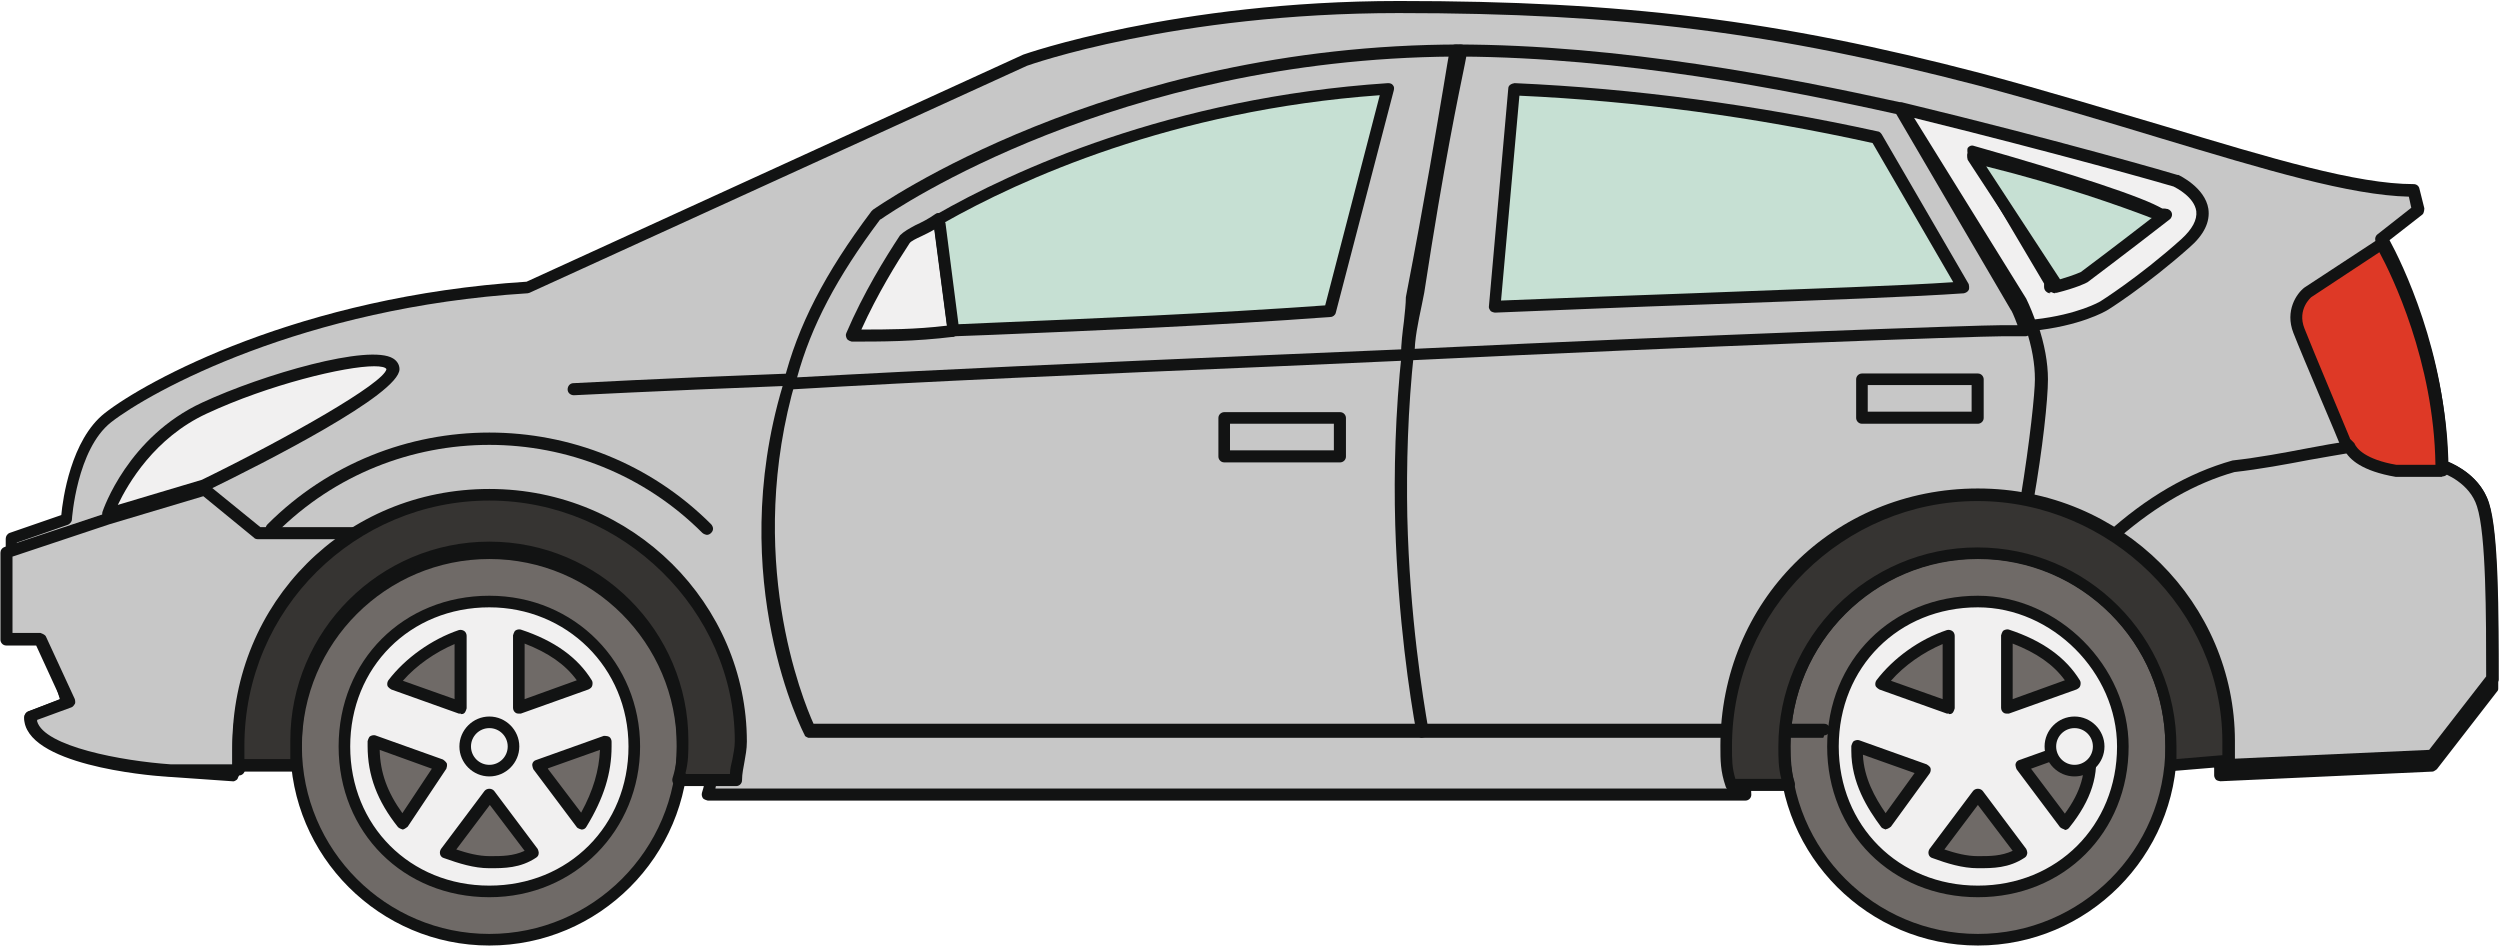
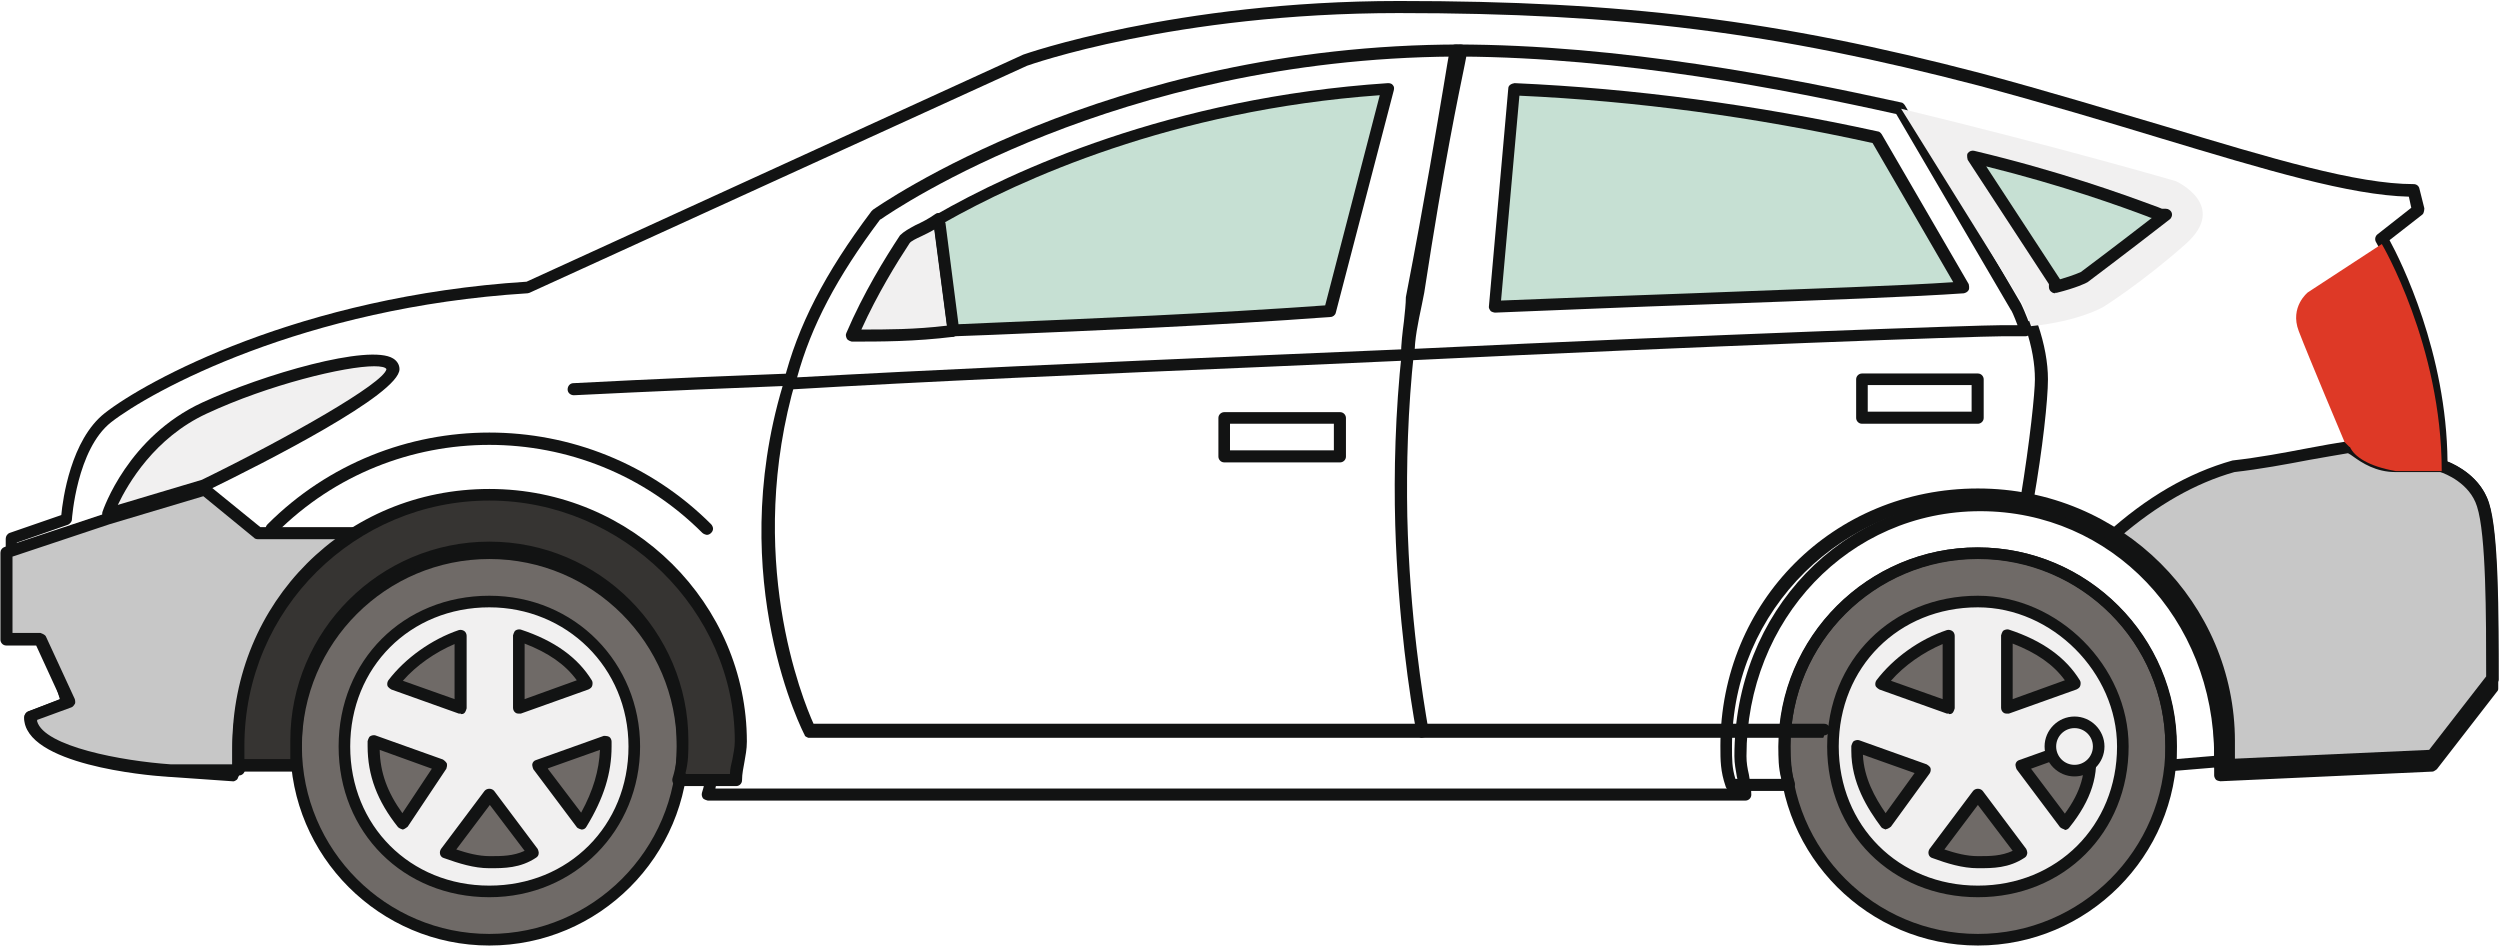
<svg xmlns="http://www.w3.org/2000/svg" width="166" height="63" viewBox="0 0 166 63" fill="none">
  <g clip-path="url(#clip0_24_76)">
-     <path d="M164.888 33.526C164.279 31.601 162.13 30.96 162.13 30.96C162.13 22.619 158.152 15.882 158.152 15.882L160.59 13.957L160.269 12.674C154.462 12.674 144.646 8.824 131.493 5.295C118.019 1.766 107.914 0.483 92.9 0.483C77.887 0.483 68.102 4.012 68.102 4.012L35.027 19.09C19.725 20.052 9.62 25.827 7.149 27.752C4.711 29.676 4.391 34.488 4.391 34.488L0.701 35.772V41.546H2.851L4.391 46.679L1.952 47.641C1.952 50.529 10.839 51.17 10.839 51.17L15.426 51.491V50.208C15.426 40.904 22.484 33.526 31.338 33.526C40.192 33.526 47.25 40.904 47.25 50.208C47.25 51.17 47.25 51.812 46.929 52.774H115.838C115.838 51.812 115.517 51.17 115.517 50.208C115.517 40.904 122.575 33.526 131.429 33.526C140.283 33.526 147.341 40.904 147.341 50.208V51.491L161.424 50.849L165.402 45.717C165.402 40.904 165.402 35.451 164.792 33.526H164.888Z" fill="#C7C7C7" />
    <path d="M115.902 53.159H46.993C46.993 53.159 46.737 53.095 46.672 52.999C46.608 52.903 46.576 52.774 46.608 52.646C46.897 51.748 46.897 51.17 46.897 50.208C46.897 41.065 40.064 33.943 31.37 33.943C22.676 33.943 15.843 41.097 15.843 50.208V51.491C15.843 51.491 15.811 51.716 15.715 51.78C15.619 51.844 15.522 51.908 15.426 51.876L10.839 51.555C9.876 51.491 1.6 50.785 1.6 47.641C1.6 47.481 1.696 47.321 1.856 47.257L3.973 46.422L2.626 41.931H0.765C0.541 41.931 0.38 41.739 0.38 41.546V35.772C0.38 35.611 0.477 35.451 0.637 35.387L4.07 34.2C4.166 33.141 4.711 29.195 6.957 27.431C9.652 25.314 19.885 19.667 34.963 18.705L67.942 3.627C67.942 3.627 78.015 0.066 92.9 0.066C107.785 0.066 117.987 1.317 131.589 4.878C136.016 6.065 140.122 7.316 143.715 8.375C150.837 10.524 156.483 12.225 160.269 12.225C160.461 12.225 160.622 12.353 160.654 12.546L160.975 13.829C160.975 13.829 160.975 14.15 160.846 14.246L158.665 15.946C159.435 17.358 162.45 23.421 162.515 30.639C163.156 30.895 164.728 31.698 165.241 33.366C165.883 35.355 165.883 40.84 165.883 45.684C165.883 45.781 165.883 45.845 165.787 45.941L161.809 51.074C161.809 51.074 161.616 51.234 161.52 51.234L147.437 51.876C147.437 51.876 147.212 51.844 147.148 51.78C147.084 51.716 147.02 51.587 147.02 51.491V50.208C147.02 41.065 140.187 33.943 131.493 33.943C122.799 33.943 115.966 41.097 115.966 50.208C115.966 50.657 116.03 51.01 116.126 51.427C116.191 51.844 116.287 52.261 116.287 52.774C116.287 52.999 116.094 53.159 115.902 53.159ZM47.507 52.357H115.453C115.453 52.069 115.389 51.812 115.324 51.555C115.26 51.138 115.164 50.721 115.164 50.208C115.164 40.616 122.35 33.141 131.493 33.141C140.636 33.141 147.822 40.648 147.822 50.208V51.074L161.295 50.465L165.081 45.588C165.081 40.84 165.081 35.515 164.471 33.654C163.926 31.954 162.001 31.345 161.969 31.345C161.809 31.28 161.68 31.152 161.68 30.96C161.68 22.843 157.799 16.139 157.767 16.074C157.67 15.914 157.702 15.689 157.863 15.561L160.109 13.797L159.948 13.059C156.034 12.963 150.484 11.294 143.459 9.177C139.866 8.086 135.792 6.867 131.365 5.68C117.827 2.152 107.753 0.868 92.868 0.868C77.983 0.868 68.295 4.333 68.198 4.365L35.156 19.443C35.156 19.443 35.059 19.475 35.027 19.475C20.11 20.405 10.005 25.987 7.374 28.04C5.096 29.837 4.775 34.456 4.775 34.489C4.775 34.649 4.647 34.777 4.519 34.841L1.118 36.028V41.129H2.851C3.043 41.129 3.171 41.257 3.236 41.418L4.775 46.551C4.84 46.743 4.743 46.968 4.551 47.032L2.402 47.866C2.851 49.534 7.759 50.497 10.871 50.721L15.041 51.01V50.144C15.041 40.552 22.227 33.077 31.37 33.077C40.513 33.077 47.699 40.584 47.699 50.144C47.699 50.946 47.699 51.555 47.507 52.325V52.357Z" fill="#121313" />
    <path d="M15.843 51.17V49.887C15.843 43.792 19.372 38.338 24.184 35.451H17.126L13.598 32.564L7.182 34.488L4.294 35.451L0.445 36.734V42.508H2.69L4.615 46.679L2.049 47.641C2.049 50.529 11.352 51.17 11.352 51.17H15.843Z" fill="#C7C7C7" />
    <path d="M15.843 51.555H11.352C10.325 51.491 1.632 50.785 1.632 47.609C1.632 47.449 1.728 47.289 1.888 47.224L4.038 46.422L2.402 42.862H0.413C0.188 42.862 0.028 42.669 0.028 42.477V36.702C0.028 36.542 0.124 36.381 0.316 36.317L7.053 34.072L13.469 32.147C13.469 32.147 13.726 32.147 13.854 32.211L17.287 35.002H24.216C24.409 35.002 24.569 35.13 24.601 35.291C24.633 35.451 24.601 35.644 24.409 35.74C19.468 38.723 16.26 44.241 16.26 49.823V51.106C16.26 51.331 16.068 51.491 15.875 51.491L15.843 51.555ZM2.466 47.898C2.947 49.566 8.08 50.529 11.352 50.753H15.426V49.855C15.426 44.337 18.217 39.076 22.837 35.804H17.126C17.126 35.804 16.934 35.804 16.87 35.708L13.501 32.949L7.278 34.809L0.83 36.959V42.028H2.69C2.69 42.028 2.979 42.124 3.043 42.252L4.968 46.422C4.968 46.422 5.032 46.647 4.968 46.743C4.904 46.84 4.84 46.936 4.743 46.968L2.466 47.802V47.898Z" fill="#121313" />
    <path d="M140.09 35.772C144.389 38.659 147.437 43.792 147.437 49.566V50.849L161.52 50.208L165.498 45.075C165.498 40.904 165.498 35.451 164.888 33.526C164.279 31.601 162.13 30.96 162.13 30.96H159.082C157.542 30.96 156.644 29.997 156.034 29.676C153.885 29.997 151.126 30.639 148.367 30.96C144.999 31.922 142.24 33.847 140.09 35.772Z" fill="#C7C7C7" />
    <path d="M147.437 51.234C147.437 51.234 147.244 51.202 147.148 51.138C147.084 51.074 147.02 50.946 147.02 50.849V49.566C147.02 44.241 144.261 39.076 139.834 36.092C139.738 36.028 139.673 35.9 139.673 35.804C139.673 35.675 139.705 35.547 139.802 35.483C142.528 33.013 145.287 31.409 148.239 30.575C149.971 30.382 151.671 30.061 153.179 29.773C154.174 29.58 155.104 29.42 155.938 29.291C156.002 29.291 156.098 29.291 156.195 29.323C156.355 29.42 156.516 29.516 156.74 29.676C157.318 30.061 158.055 30.575 159.082 30.575H162.13C162.13 30.575 162.194 30.575 162.258 30.575C162.354 30.575 164.6 31.312 165.273 33.398C165.915 35.387 165.915 40.744 165.915 45.075C165.915 45.171 165.915 45.235 165.819 45.332L161.841 50.464C161.841 50.464 161.648 50.625 161.552 50.625L147.469 51.266L147.437 51.234ZM140.732 35.707C145.127 38.883 147.822 44.112 147.822 49.534V50.4L161.295 49.791L165.081 44.914C165.081 40.904 165.081 35.483 164.471 33.622C163.99 32.082 162.354 31.441 162.033 31.345H159.05C157.767 31.345 156.836 30.735 156.259 30.318C156.131 30.222 156.034 30.158 155.906 30.093C155.104 30.222 154.238 30.382 153.307 30.543C151.8 30.831 150.067 31.152 148.367 31.345C145.769 32.082 143.234 33.526 140.7 35.707H140.732Z" fill="#121313" />
    <path d="M32.525 62.398C39.612 62.398 45.357 56.653 45.357 49.566C45.357 42.479 39.612 36.734 32.525 36.734C25.438 36.734 19.693 42.479 19.693 49.566C19.693 56.653 25.438 62.398 32.525 62.398Z" fill="#6F6A67" />
    <path d="M32.493 62.783C25.211 62.783 19.276 56.849 19.276 49.566C19.276 42.284 25.211 36.349 32.493 36.349C39.775 36.349 45.71 42.284 45.71 49.566C45.71 56.849 39.775 62.783 32.493 62.783ZM32.493 37.119C25.628 37.119 20.046 42.701 20.046 49.566C20.046 56.431 25.628 62.013 32.493 62.013C39.358 62.013 44.94 56.431 44.94 49.566C44.94 42.701 39.358 37.119 32.493 37.119Z" fill="#121313" />
    <path d="M32.525 39.942C27.071 39.942 22.901 44.113 22.901 49.566C22.901 55.02 27.071 59.19 32.525 59.19C37.979 59.19 42.149 55.02 42.149 49.566C42.149 44.433 37.979 39.942 32.525 39.942ZM34.45 42.188C36.375 42.829 37.979 43.792 38.941 45.396L34.45 47V42.188ZM30.6 42.188V47L26.109 45.396C27.071 44.113 28.675 42.829 30.6 42.188ZM26.75 54.699C25.467 53.095 24.826 51.491 24.826 49.566V49.245L29.317 50.849L26.75 54.699ZM32.525 57.266C31.562 57.266 30.6 56.945 29.638 56.624L32.525 52.774L35.412 56.624C34.45 57.266 33.487 57.266 32.525 57.266ZM38.62 54.699L35.733 50.849L40.224 49.245V49.566C40.224 51.491 39.583 53.095 38.62 54.699Z" fill="#F1F0F0" />
    <path d="M32.493 59.575C26.783 59.575 22.484 55.276 22.484 49.566C22.484 43.856 26.783 39.557 32.493 39.557C38.203 39.557 42.502 44.048 42.502 49.566C42.502 55.084 38.203 59.575 32.493 59.575ZM32.493 40.327C27.232 40.327 23.254 44.305 23.254 49.566C23.254 54.827 27.232 58.805 32.493 58.805C37.754 58.805 41.732 54.827 41.732 49.566C41.732 44.305 37.594 40.327 32.493 40.327ZM32.493 57.65C31.466 57.65 30.472 57.33 29.477 56.977C29.349 56.945 29.253 56.848 29.221 56.72C29.189 56.592 29.221 56.464 29.285 56.367L32.172 52.518C32.333 52.325 32.653 52.325 32.814 52.518L35.701 56.367C35.701 56.367 35.797 56.56 35.765 56.688C35.765 56.784 35.701 56.88 35.605 56.945C34.546 57.65 33.487 57.65 32.493 57.65ZM30.279 56.399C31.049 56.656 31.787 56.848 32.525 56.848C33.327 56.848 34.065 56.848 34.835 56.495L32.525 53.448L30.279 56.431V56.399ZM26.75 55.084C26.75 55.084 26.526 55.02 26.43 54.924C25.05 53.191 24.409 51.491 24.409 49.534V49.213C24.409 49.213 24.473 48.957 24.569 48.892C24.665 48.828 24.826 48.796 24.922 48.828L29.413 50.432C29.413 50.432 29.606 50.561 29.67 50.689C29.702 50.817 29.67 50.946 29.638 51.042L27.071 54.892C27.071 54.892 26.879 55.052 26.75 55.084ZM25.211 49.791C25.243 51.298 25.724 52.614 26.718 53.993L28.675 51.042L25.211 49.791ZM38.62 55.084C38.62 55.084 38.364 55.02 38.299 54.924L35.412 51.074C35.412 51.074 35.316 50.849 35.348 50.721C35.38 50.593 35.476 50.496 35.605 50.464L40.096 48.86C40.096 48.86 40.353 48.86 40.449 48.925C40.545 48.989 40.609 49.117 40.609 49.245V49.566C40.609 51.331 40.096 52.999 38.941 54.892C38.877 55.02 38.748 55.084 38.62 55.084ZM36.375 51.042L38.588 53.961C39.39 52.486 39.775 51.17 39.839 49.791L36.407 51.01L36.375 51.042ZM30.6 47.385C30.6 47.385 30.504 47.385 30.472 47.385L25.981 45.781C25.981 45.781 25.756 45.652 25.724 45.524C25.692 45.396 25.724 45.267 25.788 45.171C26.911 43.696 28.675 42.444 30.472 41.835C30.6 41.803 30.729 41.835 30.825 41.899C30.921 41.963 30.985 42.092 30.985 42.22V47.032C30.985 47.032 30.921 47.288 30.825 47.353C30.761 47.417 30.664 47.417 30.6 47.417V47.385ZM26.75 45.203L30.183 46.422V42.765C28.9 43.31 27.649 44.177 26.75 45.203ZM34.45 47.385C34.45 47.385 34.289 47.385 34.225 47.321C34.129 47.256 34.065 47.128 34.065 47V42.188C34.065 42.188 34.129 41.931 34.225 41.867C34.322 41.803 34.45 41.771 34.578 41.803C36.824 42.541 38.364 43.663 39.294 45.171C39.358 45.267 39.358 45.396 39.326 45.524C39.294 45.652 39.198 45.717 39.069 45.781L34.578 47.385C34.578 47.385 34.482 47.385 34.45 47.385ZM34.835 42.733V46.422L38.299 45.171C37.529 44.112 36.407 43.343 34.835 42.733Z" fill="#121313" />
    <path d="M32.525 51.17C33.411 51.17 34.129 50.452 34.129 49.566C34.129 48.68 33.411 47.962 32.525 47.962C31.639 47.962 30.921 48.68 30.921 49.566C30.921 50.452 31.639 51.17 32.525 51.17Z" fill="#F1F0F0" />
-     <path d="M32.493 51.555C31.402 51.555 30.504 50.657 30.504 49.566C30.504 48.476 31.402 47.577 32.493 47.577C33.584 47.577 34.482 48.476 34.482 49.566C34.482 50.657 33.584 51.555 32.493 51.555ZM32.493 48.347C31.819 48.347 31.274 48.893 31.274 49.566C31.274 50.24 31.819 50.785 32.493 50.785C33.167 50.785 33.712 50.24 33.712 49.566C33.712 48.893 33.167 48.347 32.493 48.347Z" fill="#121313" />
    <path d="M131.332 62.398C138.419 62.398 144.165 56.653 144.165 49.566C144.165 42.479 138.419 36.734 131.332 36.734C124.245 36.734 118.5 42.479 118.5 49.566C118.5 56.653 124.245 62.398 131.332 62.398Z" fill="#6F6A67" />
    <path d="M131.332 62.783C124.05 62.783 118.115 56.849 118.115 49.566C118.115 42.284 124.05 36.349 131.332 36.349C138.615 36.349 144.549 42.284 144.549 49.566C144.549 56.849 138.615 62.783 131.332 62.783ZM131.332 37.119C124.467 37.119 118.885 42.701 118.885 49.566C118.885 56.431 124.467 62.013 131.332 62.013C138.198 62.013 143.78 56.431 143.78 49.566C143.78 42.701 138.198 37.119 131.332 37.119Z" fill="#121313" />
    <path d="M156.002 29.676L155.681 29.356C155.681 29.356 153.243 23.581 152.634 21.977C152.024 20.373 153.243 19.411 153.243 19.411L158.152 16.203C158.152 16.203 162.13 22.939 162.13 31.28H159.082C157.253 30.96 156.323 30.318 156.034 29.676H156.002Z" fill="#DE3926" />
-     <path d="M162.13 31.665H159.082C156.836 31.28 156.002 30.511 155.681 29.901L155.425 29.612C155.425 29.612 155.361 29.548 155.361 29.484C155.361 29.42 152.89 23.677 152.281 22.105C151.703 20.63 152.505 19.475 153.019 19.09L157.959 15.85C157.959 15.85 158.152 15.754 158.28 15.786C158.376 15.786 158.472 15.882 158.537 15.978C158.569 16.042 162.579 22.907 162.579 31.248C162.579 31.473 162.386 31.633 162.194 31.633L162.13 31.665ZM156.034 29.131L156.291 29.388C156.291 29.388 156.355 29.452 156.355 29.484C156.483 29.773 157.061 30.511 159.114 30.863H161.713C161.616 23.998 158.793 18.224 157.991 16.748L153.468 19.732C153.468 19.732 152.505 20.534 153.019 21.817C153.596 23.292 155.778 28.457 156.034 29.099V29.131Z" fill="#121313" />
    <path d="M13.598 32.243C13.598 32.243 26.109 26.148 26.109 24.544C26.109 22.94 18.41 24.864 13.598 27.11C8.785 29.356 7.181 34.168 7.181 34.168L13.598 32.243Z" fill="#F1F0F0" />
    <path d="M7.181 34.553C7.181 34.553 6.957 34.52 6.893 34.424C6.797 34.328 6.764 34.168 6.797 34.007C6.861 33.815 8.497 29.003 13.437 26.725C17.447 24.864 24.537 22.811 26.109 23.806C26.366 23.966 26.526 24.223 26.526 24.512C26.526 26.18 17.608 30.703 13.79 32.564C13.79 32.564 13.758 32.564 13.726 32.564L7.31 34.489C7.31 34.489 7.246 34.489 7.181 34.489V34.553ZM24.858 24.319C22.901 24.319 17.864 25.538 13.726 27.463C10.261 29.067 8.497 32.114 7.823 33.526L13.405 31.858C19.18 29.035 25.499 25.442 25.66 24.512C25.596 24.383 25.307 24.319 24.826 24.319H24.858Z" fill="#121313" />
    <path d="M93.446 23.966C93.446 23.966 93.253 23.934 93.157 23.87C93.093 23.806 93.028 23.677 93.028 23.581C93.028 22.875 93.125 22.073 93.221 21.336C93.285 20.726 93.349 20.149 93.349 19.732C94.697 12.77 95.403 8.375 95.852 5.745C96.044 4.59 96.172 3.788 96.269 3.274C96.301 3.082 96.461 2.954 96.654 2.954C107.593 2.954 118.789 5.167 126.232 6.803C126.328 6.803 126.424 6.899 126.488 6.996L134.188 20.149C134.188 20.149 134.54 20.854 134.861 21.817C134.893 21.945 134.861 22.073 134.797 22.17C134.733 22.266 134.605 22.33 134.476 22.33H132.872C131.3 22.33 113.207 22.972 93.446 23.934V23.966ZM97.038 3.756C96.942 4.237 96.846 4.943 96.686 5.873C96.269 8.504 95.531 12.899 94.183 19.796C94.183 20.181 94.119 20.79 94.055 21.432C93.991 22.009 93.927 22.587 93.895 23.164C113.849 22.202 131.332 21.592 132.936 21.592H133.963C133.738 20.983 133.546 20.566 133.514 20.566L125.911 7.573C118.564 5.937 107.689 3.82 97.007 3.756H97.038Z" fill="#121313" />
    <path d="M52.415 25.891C52.415 25.891 52.19 25.827 52.094 25.731C51.998 25.634 51.998 25.506 52.03 25.378C52.96 21.657 54.757 18.16 57.868 14.021C57.868 14.021 57.933 13.957 57.965 13.925C58.125 13.829 73.427 2.954 97.006 2.954C97.135 2.954 97.231 3.018 97.327 3.114C97.391 3.21 97.424 3.339 97.424 3.435L97.263 4.269C96.846 6.322 95.916 10.653 94.568 19.443L94.408 20.245C94.151 21.464 93.927 22.523 93.927 23.549C93.927 23.774 93.766 23.934 93.542 23.934L84.174 24.351C72.818 24.832 61.077 25.346 52.511 25.859L52.415 25.891ZM58.446 14.567C55.559 18.416 53.858 21.657 52.928 25.057C61.461 24.576 72.946 24.062 84.078 23.581L93.093 23.196C93.125 22.234 93.349 21.239 93.574 20.117L93.734 19.315C95.114 10.492 96.012 6.194 96.461 4.109L96.525 3.756C74.133 3.916 59.44 13.893 58.478 14.567H58.446Z" fill="#121313" />
    <path d="M121.067 48.989H53.666C53.666 48.989 53.505 48.925 53.441 48.86C53.441 48.86 53.441 48.86 53.441 48.828C53.377 48.732 48.116 38.563 51.966 25.634C43.721 25.955 38.171 26.244 38.107 26.244C37.882 26.244 37.69 26.083 37.69 25.859C37.69 25.634 37.85 25.442 38.075 25.442C38.139 25.442 43.946 25.121 52.511 24.8C52.607 24.8 52.736 24.832 52.8 24.896C52.8 24.896 52.8 24.896 52.8 24.928C52.8 24.961 52.864 25.025 52.864 25.057C52.864 25.057 52.864 25.121 52.864 25.153C49.399 36.959 53.313 46.486 54.019 48.058H121.131C121.355 48.058 121.516 48.251 121.516 48.443C121.516 48.636 121.323 48.828 121.131 48.828L121.067 48.989Z" fill="#121313" />
    <path d="M46.929 35.515C46.929 35.515 46.737 35.483 46.64 35.387C38.845 27.591 26.141 27.591 18.345 35.387C18.185 35.547 17.928 35.547 17.768 35.387C17.704 35.323 17.64 35.194 17.64 35.098C17.64 35.002 17.672 34.906 17.768 34.809C25.884 26.693 39.101 26.693 47.218 34.809C47.282 34.874 47.346 35.002 47.346 35.098C47.346 35.194 47.314 35.291 47.218 35.387C47.121 35.483 47.025 35.515 46.929 35.515Z" fill="#121313" />
    <path d="M94.44 48.989C94.248 48.989 94.087 48.861 94.055 48.668C93.606 46.198 92.836 41.129 92.644 34.873C92.547 31.345 92.644 27.399 93.093 23.26C93.093 23.036 93.317 22.875 93.542 22.907C93.734 22.907 93.895 23.1 93.895 23.293C93.895 23.293 93.895 23.293 93.895 23.325C93.478 27.174 93.381 30.895 93.445 34.296C93.606 41.001 94.472 46.262 94.857 48.508C94.889 48.732 94.761 48.925 94.536 48.957C94.536 48.957 94.504 48.957 94.472 48.957L94.44 48.989Z" fill="#121313" />
    <path d="M134.54 33.59C134.54 33.59 134.508 33.59 134.476 33.59C134.252 33.558 134.123 33.334 134.155 33.141C134.797 29.227 135.118 26.083 135.118 25.185C135.118 24.159 134.925 23.036 134.508 21.785C134.508 21.753 134.508 21.688 134.508 21.656C134.508 21.496 134.605 21.335 134.797 21.271C134.99 21.207 135.246 21.303 135.31 21.528C135.759 22.843 135.984 24.094 135.984 25.185C135.984 26.532 135.631 29.805 135.022 33.269C134.99 33.462 134.829 33.59 134.637 33.59H134.54Z" fill="#121313" />
    <path d="M131.332 39.942C125.879 39.942 121.708 44.113 121.708 49.566C121.708 55.02 125.879 59.19 131.332 59.19C136.786 59.19 140.957 55.02 140.957 49.566C140.957 44.433 136.465 39.942 131.332 39.942ZM133.257 42.188C135.182 42.829 136.786 43.792 137.748 45.396L133.257 47V42.188ZM129.408 42.188V47L124.916 45.396C125.879 44.113 127.483 42.829 129.408 42.188ZM125.237 54.699C124.275 53.416 123.312 51.812 123.312 49.887V49.566L127.804 51.17L125.237 54.699ZM131.332 57.266C130.37 57.266 129.408 56.945 128.445 56.624L131.332 52.774L134.22 56.624C133.257 57.266 132.295 57.266 131.332 57.266ZM137.107 54.699L134.22 50.849L138.711 49.245V49.566C139.032 51.491 138.39 53.095 137.107 54.699Z" fill="#F1F0F0" />
    <path d="M131.332 59.575C125.622 59.575 121.323 55.276 121.323 49.566C121.323 43.856 125.622 39.557 131.332 39.557C136.658 39.557 141.341 44.241 141.341 49.566C141.341 55.276 137.043 59.575 131.332 59.575ZM131.332 40.327C126.071 40.327 122.093 44.305 122.093 49.566C122.093 54.827 126.071 58.805 131.332 58.805C136.594 58.805 140.572 54.827 140.572 49.566C140.572 44.658 136.273 40.327 131.332 40.327ZM131.332 57.65C130.306 57.65 129.279 57.33 128.317 56.977C128.189 56.945 128.092 56.848 128.06 56.72C128.028 56.592 128.06 56.464 128.124 56.367L131.012 52.518C131.172 52.325 131.493 52.325 131.653 52.518L134.54 56.367C134.54 56.367 134.637 56.56 134.605 56.688C134.573 56.816 134.54 56.88 134.444 56.945C133.386 57.65 132.327 57.65 131.332 57.65ZM129.087 56.399C129.857 56.656 130.595 56.848 131.332 56.848C132.134 56.848 132.872 56.848 133.642 56.495L131.332 53.448L129.087 56.431V56.399ZM137.107 55.084C137.107 55.084 136.882 55.02 136.786 54.924L133.899 51.074C133.899 51.074 133.803 50.849 133.835 50.721C133.867 50.593 133.963 50.496 134.091 50.464L138.583 48.86C138.583 48.86 138.839 48.86 138.935 48.925C139.032 48.989 139.096 49.117 139.096 49.245V49.566C139.417 51.395 138.871 53.127 137.396 54.956C137.331 55.052 137.203 55.116 137.075 55.116L137.107 55.084ZM134.861 51.042L137.107 54.025C138.166 52.582 138.551 51.267 138.326 49.791L134.861 51.042ZM125.237 55.084C125.237 55.084 124.981 55.02 124.916 54.924C123.986 53.672 122.927 51.972 122.927 49.855V49.534C122.927 49.534 122.992 49.278 123.088 49.213C123.184 49.149 123.344 49.117 123.441 49.149L127.932 50.753C127.932 50.753 128.156 50.882 128.189 51.01C128.221 51.138 128.189 51.267 128.124 51.363L125.558 54.892C125.558 54.892 125.365 55.052 125.237 55.052V55.084ZM123.697 50.112C123.761 51.651 124.499 52.967 125.205 53.993L127.13 51.331L123.697 50.112ZM133.257 47.385C133.257 47.385 133.097 47.385 133.033 47.321C132.936 47.256 132.872 47.128 132.872 47V42.188C132.872 42.188 132.936 41.931 133.033 41.867C133.129 41.803 133.289 41.771 133.386 41.803C135.631 42.541 137.171 43.663 138.101 45.171C138.166 45.267 138.166 45.396 138.133 45.524C138.101 45.652 138.005 45.717 137.877 45.781L133.386 47.385C133.386 47.385 133.289 47.385 133.257 47.385ZM133.642 42.733V46.422L137.107 45.171C136.337 44.112 135.214 43.343 133.642 42.733ZM129.408 47.385C129.408 47.385 129.311 47.385 129.279 47.385L124.788 45.781C124.788 45.781 124.563 45.652 124.531 45.524C124.499 45.396 124.531 45.267 124.596 45.171C125.718 43.696 127.451 42.444 129.279 41.835C129.408 41.803 129.536 41.835 129.632 41.899C129.728 41.963 129.793 42.092 129.793 42.22V47.032C129.793 47.032 129.728 47.288 129.632 47.353C129.568 47.417 129.472 47.417 129.408 47.417V47.385ZM125.558 45.203L128.991 46.422V42.765C127.707 43.31 126.456 44.177 125.558 45.203Z" fill="#121313" />
    <path d="M137.748 51.17C138.634 51.17 139.353 50.452 139.353 49.566C139.353 48.68 138.634 47.962 137.748 47.962C136.863 47.962 136.144 48.68 136.144 49.566C136.144 50.452 136.863 51.17 137.748 51.17Z" fill="#F1F0F0" />
    <path d="M137.748 51.555C136.658 51.555 135.76 50.657 135.76 49.566C135.76 48.476 136.658 47.577 137.748 47.577C138.839 47.577 139.737 48.476 139.737 49.566C139.737 50.657 138.839 51.555 137.748 51.555ZM137.748 48.347C137.075 48.347 136.529 48.893 136.529 49.566C136.529 50.24 137.075 50.785 137.748 50.785C138.422 50.785 138.968 50.24 138.968 49.566C138.968 48.893 138.422 48.347 137.748 48.347Z" fill="#121313" />
-     <path d="M131.332 32.885C122.029 32.885 114.651 40.263 114.651 49.566C114.651 50.529 114.651 51.17 114.971 52.133H118.821C118.5 51.17 118.5 50.529 118.5 49.566C118.5 42.509 124.275 36.734 131.332 36.734C138.39 36.734 144.165 42.509 144.165 49.566V50.85L148.014 50.529V49.246C148.014 40.584 140.636 32.885 131.332 32.885Z" fill="#363432" />
    <path d="M118.821 52.518H114.971C114.811 52.518 114.651 52.422 114.586 52.229C114.234 51.203 114.234 50.497 114.234 49.534C114.234 39.942 121.74 32.435 131.332 32.435C140.924 32.435 148.399 40.103 148.399 49.214V50.497C148.399 50.689 148.239 50.882 148.046 50.882L144.197 51.203C144.197 51.203 143.972 51.203 143.908 51.106C143.812 51.042 143.78 50.914 143.78 50.818V49.534C143.78 42.669 138.198 37.087 131.332 37.087C124.467 37.087 118.885 42.669 118.885 49.534C118.885 50.497 118.885 51.074 119.174 51.972C119.206 52.101 119.174 52.229 119.11 52.325C119.046 52.422 118.917 52.486 118.789 52.486L118.821 52.518ZM115.26 51.716H118.276C118.083 50.946 118.083 50.336 118.083 49.566C118.083 42.284 124.018 36.349 131.3 36.349C138.583 36.349 144.517 42.284 144.517 49.566V50.401L147.565 50.144V49.246C147.565 40.584 140.122 33.27 131.3 33.27C122.478 33.27 115.004 40.424 115.004 49.566C115.004 50.433 115.004 50.978 115.228 51.716H115.26Z" fill="#121313" />
    <path d="M32.525 32.884C23.222 32.884 15.843 40.263 15.843 49.566V50.849H19.693V49.245C19.693 42.188 25.467 36.413 32.525 36.413C39.583 36.413 45.357 42.188 45.357 49.245C45.357 50.208 45.357 50.849 45.036 51.812H48.886C48.886 50.849 49.207 50.208 49.207 49.245C49.207 40.584 41.828 32.884 32.525 32.884Z" fill="#363432" />
    <path d="M48.886 52.197H45.036C45.036 52.197 44.78 52.133 44.715 52.036C44.651 51.94 44.619 51.812 44.651 51.684C44.94 50.785 44.94 50.208 44.94 49.245C44.94 42.38 39.358 36.798 32.493 36.798C25.628 36.798 20.046 42.38 20.046 49.245V50.849C20.046 51.074 19.853 51.234 19.661 51.234H15.811C15.586 51.234 15.426 51.042 15.426 50.849V49.566C15.426 39.974 22.933 32.467 32.493 32.467C42.053 32.467 49.592 40.135 49.592 49.245C49.592 49.759 49.495 50.208 49.431 50.593C49.367 50.978 49.271 51.363 49.271 51.812C49.271 52.036 49.078 52.197 48.886 52.197ZM45.55 51.395H48.469C48.469 51.042 48.565 50.721 48.629 50.432C48.693 50.047 48.79 49.663 48.79 49.213C48.79 40.552 41.347 33.237 32.493 33.237C23.639 33.237 16.228 40.391 16.228 49.534V50.4H19.276V49.181C19.276 41.899 25.211 35.964 32.493 35.964C39.775 35.964 45.71 41.899 45.71 49.181C45.71 49.983 45.71 50.593 45.517 51.331L45.55 51.395Z" fill="#121313" />
    <path d="M144.485 12.032C144.485 12.032 136.818 9.787 126.232 7.22L134.22 20.052C134.22 20.052 134.54 20.694 134.861 21.656C138.069 21.335 139.673 20.373 139.673 20.373C139.673 20.373 142.24 18.769 145.127 16.203C148.014 13.636 144.485 12.032 144.485 12.032ZM143.523 14.278C140.636 16.523 138.069 18.448 138.069 18.448C138.069 18.448 137.428 18.769 136.144 19.09V18.769L131.012 10.107C137.749 12.032 142.561 13.636 143.523 14.278C143.737 14.278 143.737 14.278 143.523 14.278Z" fill="#F1F0F0" />
-     <path d="M134.861 22.041C134.701 22.041 134.54 21.945 134.476 21.753C134.156 20.822 133.867 20.213 133.867 20.213L125.911 7.413C125.911 7.413 125.847 7.092 125.911 6.964C126.007 6.835 126.168 6.771 126.328 6.803C136.818 9.338 144.517 11.583 144.582 11.615C144.582 11.615 144.614 11.615 144.646 11.615C144.71 11.647 146.41 12.449 146.635 13.861C146.763 14.727 146.346 15.593 145.384 16.427C142.496 18.994 139.898 20.63 139.866 20.63C139.802 20.662 138.133 21.656 134.893 21.977C134.893 21.977 134.893 21.977 134.861 21.977V22.041ZM127.098 7.83L134.54 19.828C134.54 19.828 134.829 20.405 135.118 21.207C137.973 20.887 139.449 20.02 139.449 20.02C139.449 20.02 142.015 18.416 144.838 15.882C145.576 15.208 145.897 14.599 145.833 14.021C145.704 13.091 144.517 12.481 144.325 12.385C143.812 12.225 136.722 10.204 127.098 7.83ZM136.144 19.475C136.144 19.475 135.984 19.475 135.888 19.379C135.792 19.315 135.727 19.186 135.727 19.058V18.833L130.659 10.268C130.659 10.268 130.595 9.947 130.659 9.819C130.755 9.69 130.915 9.626 131.076 9.69C137.749 11.583 142.4 13.123 143.587 13.861H143.715C143.94 13.861 144.1 14.053 144.1 14.246C144.1 14.438 143.908 14.631 143.715 14.631H143.619C140.764 16.844 138.262 18.705 138.262 18.705C138.166 18.769 137.492 19.09 136.177 19.411C136.177 19.411 136.112 19.411 136.08 19.411L136.144 19.475ZM131.846 10.749L136.465 18.545C137.364 18.288 137.845 18.063 137.845 18.063C137.845 18.063 140.09 16.363 142.753 14.31C141.213 13.604 137.171 12.289 131.846 10.749Z" fill="#121313" />
    <path d="M131.012 10.428C137.748 12.032 142.561 13.957 143.523 14.278H143.844C140.957 16.523 138.39 18.448 138.39 18.448C138.39 18.448 137.748 18.769 136.465 19.09V18.769L131.012 10.428Z" fill="#C6E0D3" />
    <path d="M136.465 19.475C136.465 19.475 136.305 19.475 136.209 19.379C136.112 19.314 136.048 19.186 136.048 19.058V18.865L130.659 10.621C130.659 10.621 130.562 10.3 130.659 10.172C130.755 10.043 130.915 9.979 131.076 10.011C136.754 11.359 141.053 12.931 142.881 13.604C143.17 13.7 143.395 13.797 143.555 13.861H143.812C143.972 13.861 144.132 13.957 144.197 14.117C144.261 14.278 144.197 14.47 144.068 14.567C141.181 16.812 138.615 18.737 138.615 18.737C138.518 18.801 137.845 19.122 136.562 19.443C136.562 19.443 136.497 19.443 136.465 19.443V19.475ZM131.878 11.038L136.786 18.545C137.684 18.288 138.166 18.063 138.166 18.063C138.166 18.063 140.315 16.459 142.881 14.47C142.785 14.47 142.689 14.406 142.593 14.374C140.892 13.732 137.011 12.321 131.846 11.038H131.878Z" fill="#121313" />
    <path d="M63.322 21.977L62.36 14.599C61.397 15.24 60.435 15.561 60.114 15.882C58.831 17.807 57.548 20.052 56.585 22.298C58.51 22.298 60.756 22.298 63.322 21.977Z" fill="#F1F0F0" />
    <path d="M56.553 22.683C56.553 22.683 56.297 22.619 56.232 22.49C56.168 22.362 56.136 22.234 56.2 22.105C57.323 19.475 58.767 17.133 59.761 15.625C60.018 15.369 60.371 15.176 60.788 14.951C61.205 14.759 61.654 14.534 62.103 14.214C62.231 14.117 62.36 14.117 62.488 14.214C62.616 14.278 62.713 14.374 62.713 14.534L63.675 21.913C63.675 21.913 63.675 22.137 63.579 22.202C63.515 22.298 63.418 22.33 63.322 22.362C60.724 22.683 58.51 22.683 56.521 22.683H56.553ZM62.039 15.24C61.718 15.433 61.429 15.561 61.173 15.689C60.82 15.85 60.499 16.01 60.403 16.139C59.537 17.454 58.253 19.539 57.195 21.881C58.863 21.881 60.756 21.881 62.873 21.624L62.039 15.272V15.24Z" fill="#121313" />
    <path d="M63.322 21.977C71.021 21.657 79.683 21.336 88.345 20.694L92.194 5.937C77.437 6.9 66.851 12.032 62.36 14.599L63.322 21.977Z" fill="#C6E0D3" />
    <path d="M63.322 22.362C63.13 22.362 62.937 22.202 62.937 22.009L61.975 14.631C61.975 14.47 62.039 14.31 62.167 14.246C67.14 11.391 77.662 6.482 92.162 5.52C92.291 5.52 92.419 5.552 92.483 5.648C92.579 5.744 92.579 5.873 92.547 6.001L88.698 20.758C88.666 20.919 88.505 21.047 88.345 21.047C80.645 21.624 72.786 21.945 65.888 22.234L63.322 22.33V22.362ZM62.777 14.791L63.643 21.528L65.856 21.432C72.69 21.143 80.389 20.822 87.992 20.277L91.617 6.322C77.79 7.316 67.685 11.968 62.745 14.759L62.777 14.791Z" fill="#121313" />
    <path d="M99.252 20.373L100.535 5.937C107.914 6.258 115.934 7.22 124.596 9.145L130.37 19.09C125.879 19.411 115.613 19.732 99.252 20.373Z" fill="#C6E0D3" />
    <path d="M99.252 20.758C99.252 20.758 99.028 20.726 98.963 20.63C98.899 20.534 98.835 20.437 98.867 20.309L100.15 5.873C100.15 5.648 100.375 5.552 100.567 5.52C108.523 5.873 116.64 6.964 124.692 8.728C124.788 8.728 124.884 8.824 124.948 8.92L130.723 18.865C130.723 18.865 130.787 19.122 130.723 19.25C130.659 19.379 130.53 19.443 130.402 19.475C127.258 19.699 121.355 19.924 112.405 20.245C108.587 20.373 104.192 20.566 99.284 20.758H99.252ZM100.888 6.354L99.669 19.956C104.417 19.764 108.62 19.603 112.341 19.475C120.714 19.154 126.424 18.962 129.696 18.737L124.339 9.498C116.511 7.766 108.652 6.707 100.888 6.354Z" fill="#121313" />
    <path d="M88.986 30.703H81.287C81.062 30.703 80.902 30.511 80.902 30.318V27.752C80.902 27.527 81.095 27.367 81.287 27.367H88.986C89.211 27.367 89.371 27.559 89.371 27.752V30.318C89.371 30.543 89.179 30.703 88.986 30.703ZM81.672 29.901H88.569V28.137H81.672V29.901Z" fill="#121313" />
    <path d="M131.332 28.137H123.633C123.409 28.137 123.248 27.944 123.248 27.752V25.185C123.248 24.961 123.441 24.8 123.633 24.8H131.332C131.557 24.8 131.717 24.993 131.717 25.185V27.752C131.717 27.976 131.525 28.137 131.332 28.137ZM124.018 27.334H130.915V25.57H124.018V27.334Z" fill="#121313" />
  </g>
  <defs>
    <clipPath id="clip0_24_76">
      <rect width="165.887" height="62.717" fill="white" transform="translate(0.028 0.066)" />
    </clipPath>
  </defs>
</svg>